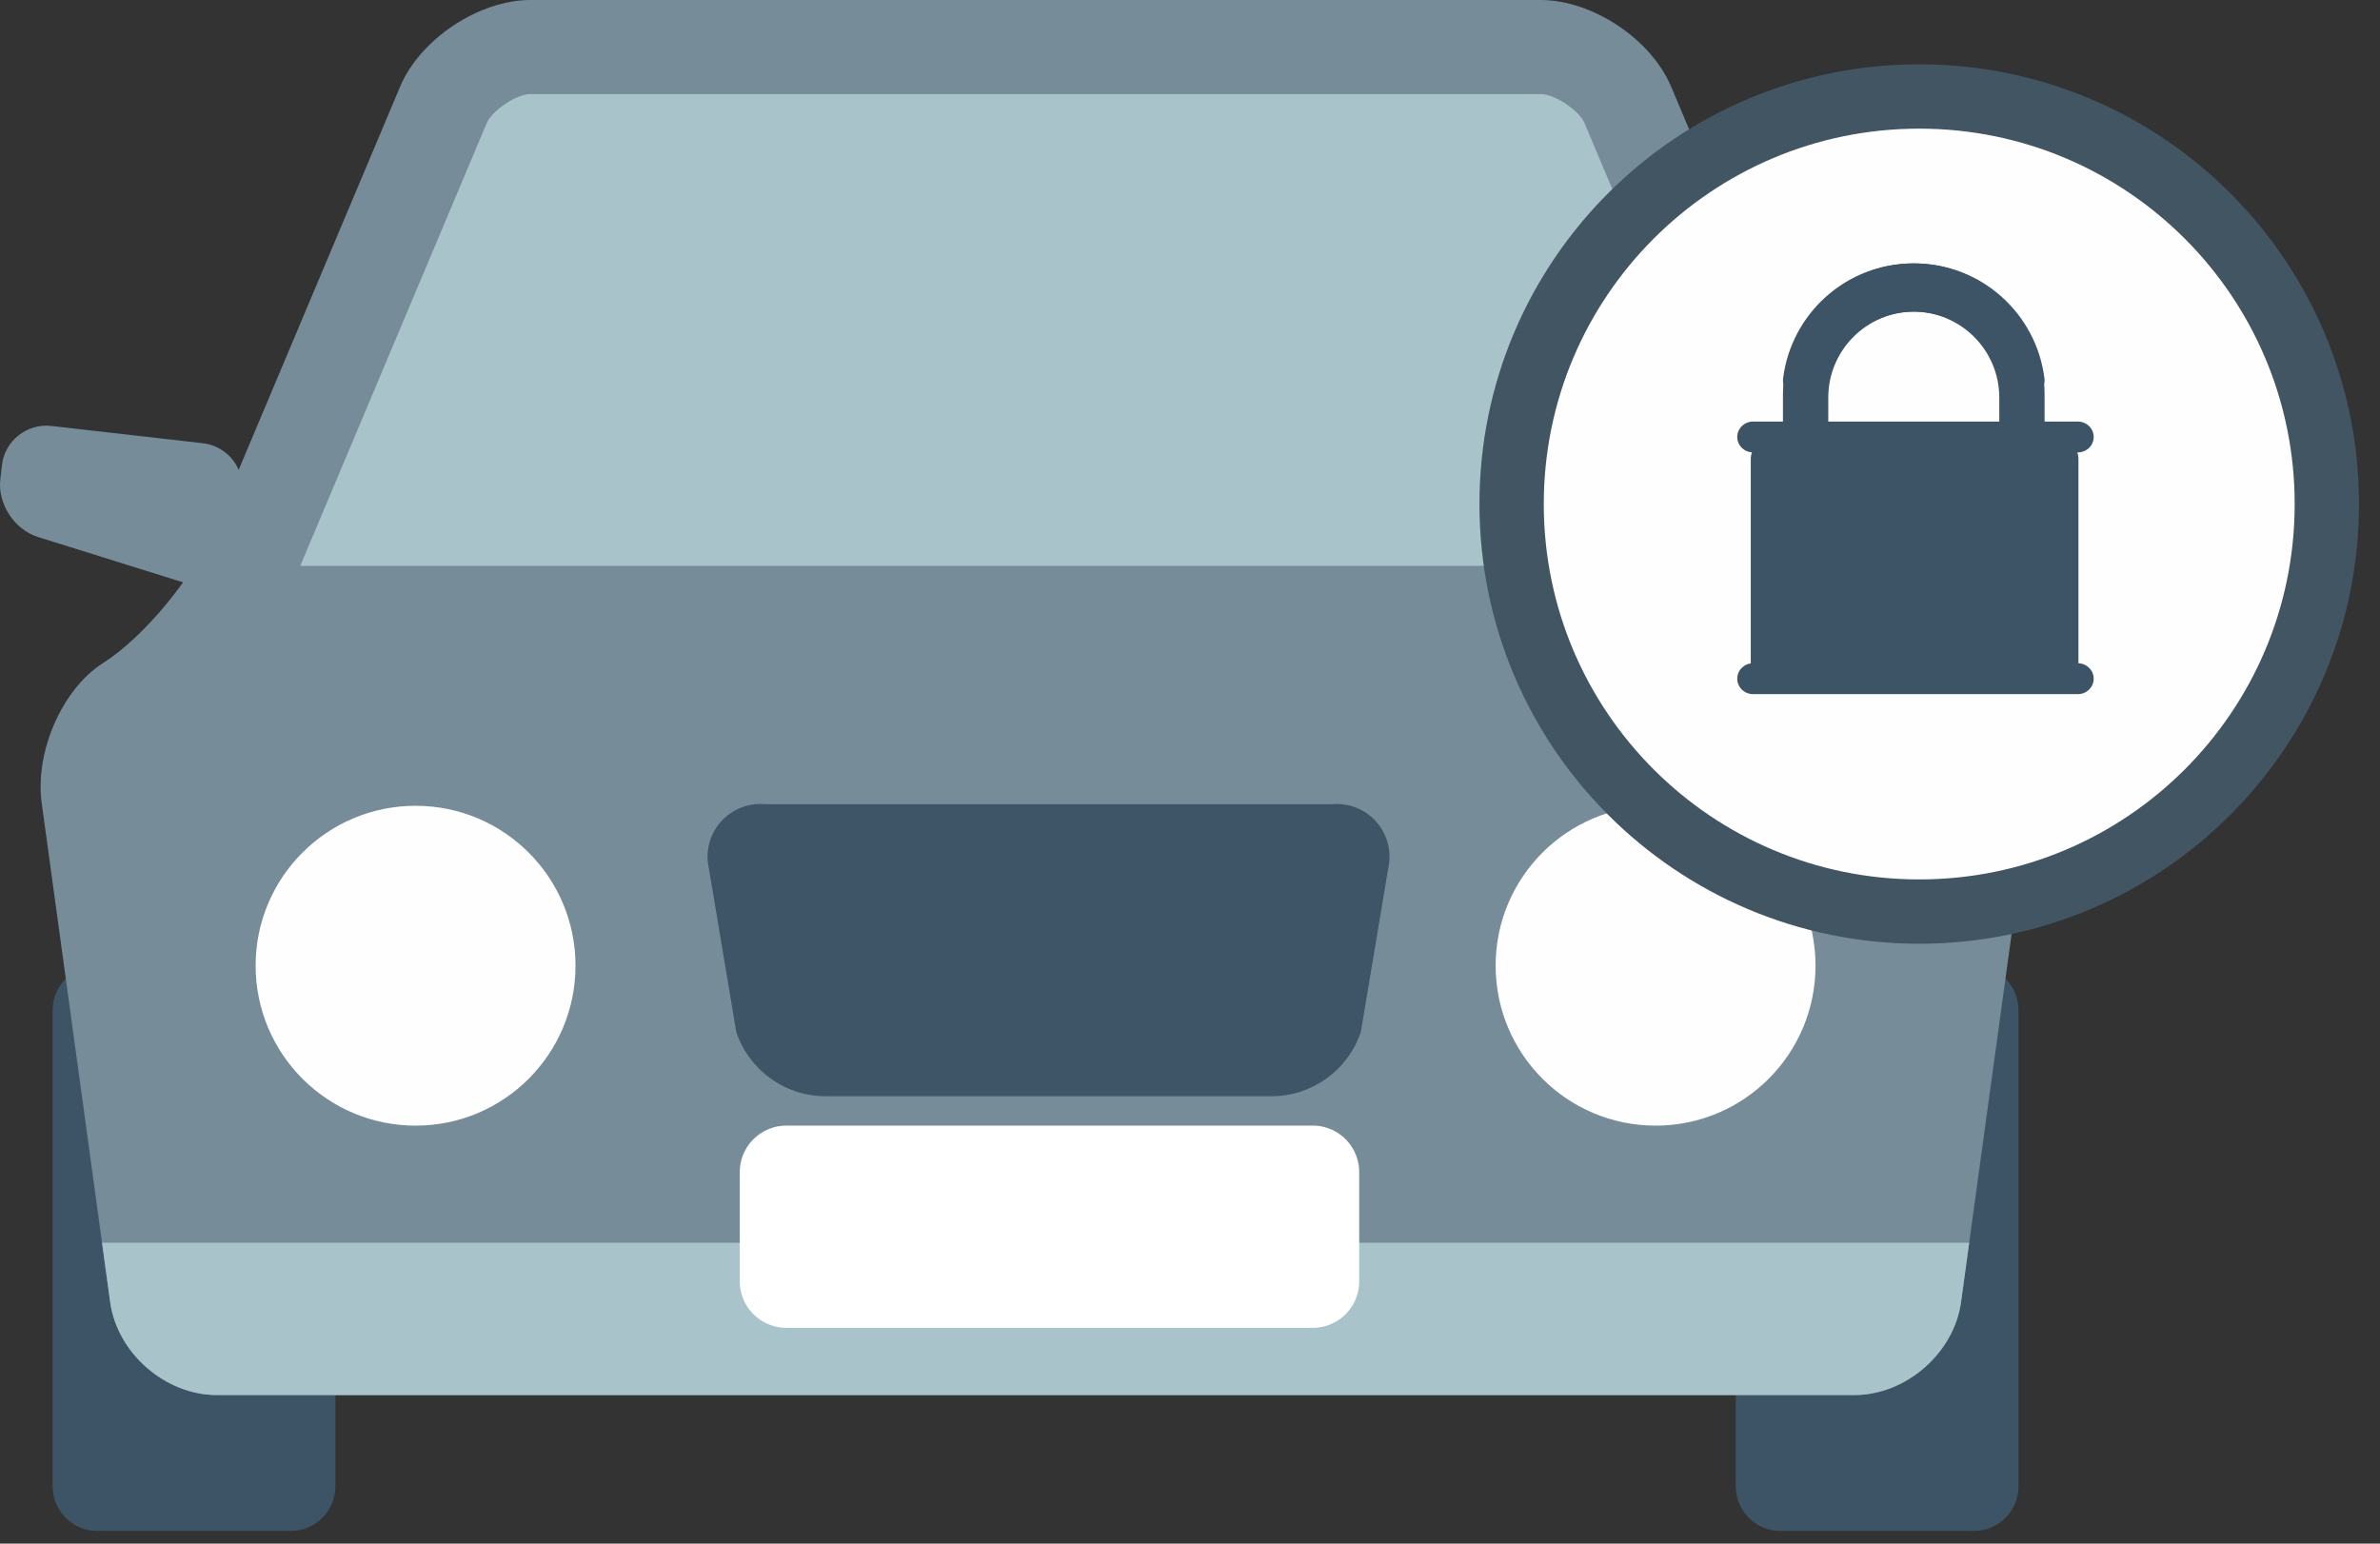
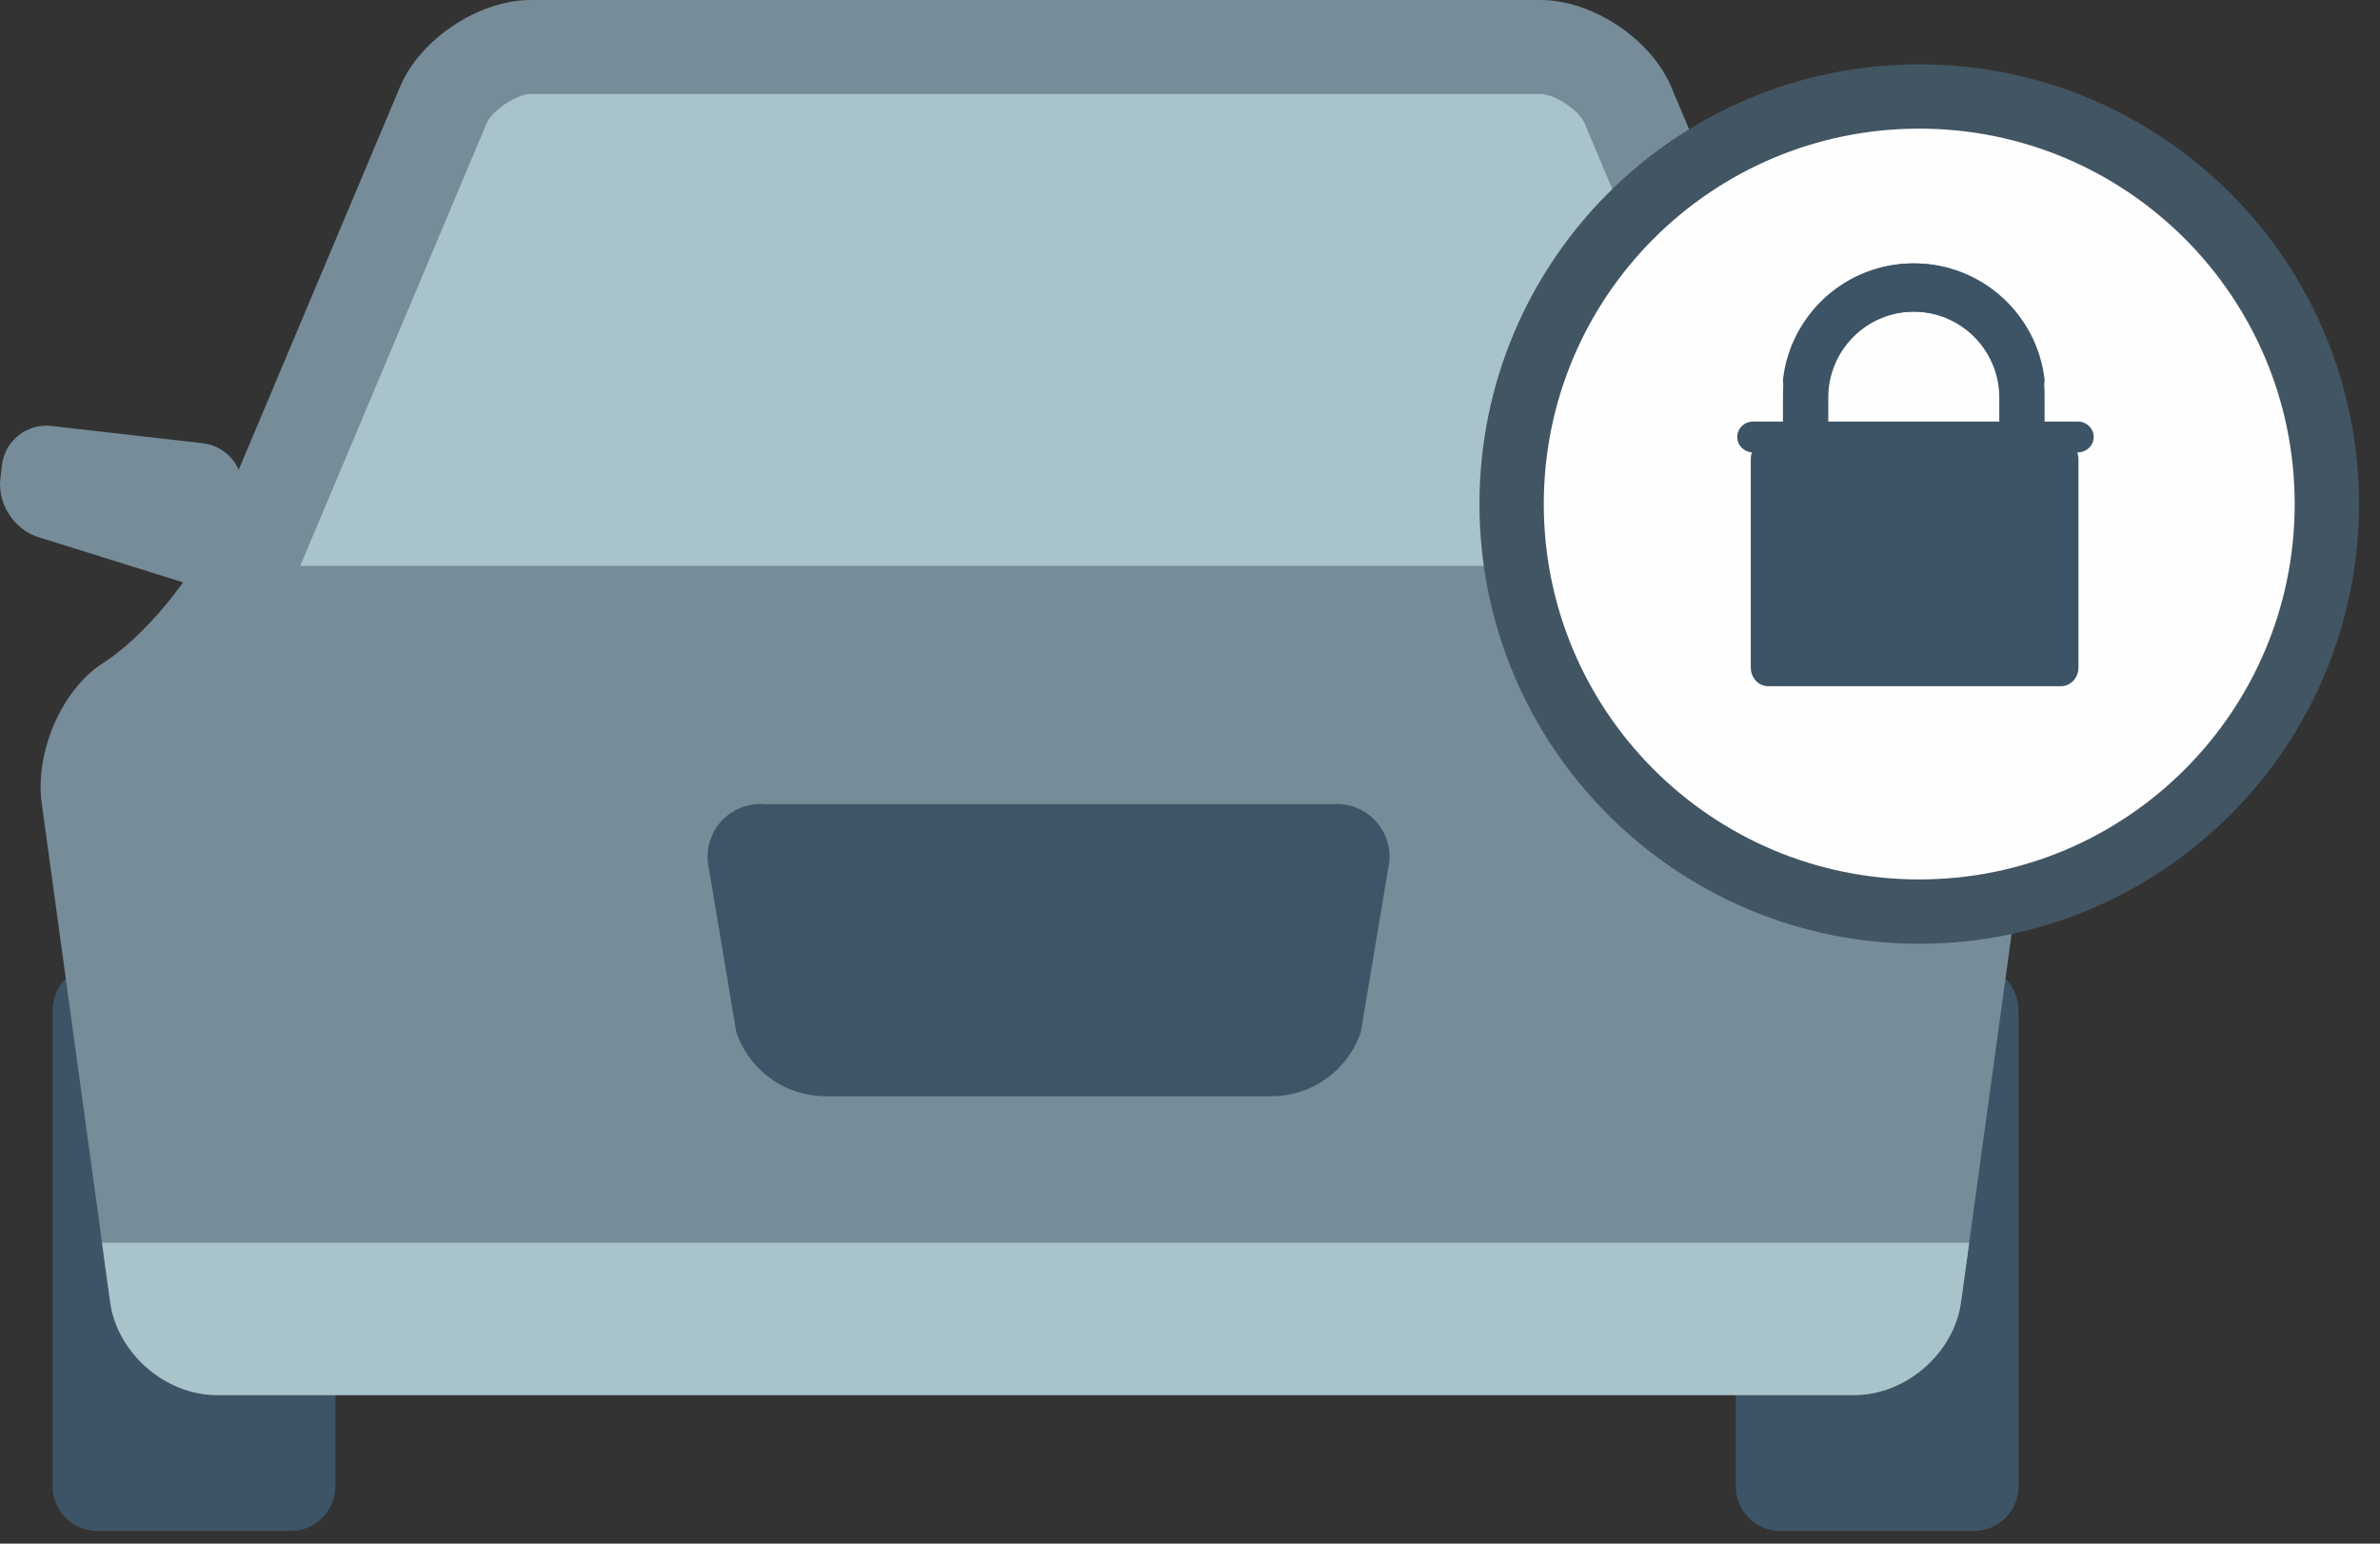
<svg xmlns="http://www.w3.org/2000/svg" width="74" height="48" viewBox="0 0 74 48">
  <rect x="0" y="0" width="74" height="48" fill="#333333" stroke="none" />
  <g fill="none" fill-rule="evenodd">
    <path fill="#3D5466" d="M62.76 46.217C62.76 46.983 62.139 47.605 61.374 47.605L55.358 47.605C54.591 47.605 53.97 46.983 53.97 46.217L53.97 31.413C53.97 30.647 54.591 30.025 55.358 30.025L61.374 30.025C62.139 30.025 62.76 30.647 62.76 31.413L62.76 46.217zM10.427 46.217C10.427 46.983 9.806 47.605 9.041 47.605L3.025 47.605C2.258 47.605 1.637 46.983 1.637 46.217L1.637 31.413C1.637 30.647 2.258 30.025 3.025 30.025L9.041 30.025C9.806 30.025 10.427 30.647 10.427 31.413L10.427 46.217z" />
    <path fill="#768C99" d="M61.196,20.617 C59.928,19.815 58.382,17.942 57.755,16.459 L51.96,2.695 C51.333,1.212 49.51,0 47.9,0 L16.497,0 C14.891,0 13.064,1.212 12.44,2.695 L6.642,16.459 C6.019,17.942 4.471,19.815 3.205,20.617 C1.935,21.421 1.078,23.38 1.297,24.974 L3.425,40.486 C3.644,42.077 5.138,43.38 6.746,43.38 L57.653,43.38 C59.263,43.38 60.756,42.077 60.974,40.486 L63.104,24.974 C63.321,23.38 62.463,21.421 61.196,20.617" />
    <path fill="#A9C3CA" d="M3.172 38.644L3.425 40.486C3.644 42.078 5.138 43.38 6.744 43.38L57.653 43.38C59.261 43.38 60.755 42.078 60.974 40.486L61.227 38.644 3.172 38.644zM55.063 17.597L49.268 3.831C49.099 3.43 48.334 2.924 47.9 2.924L16.498 2.924C16.065 2.924 15.301 3.43 15.133 3.829L9.335 17.597 55.063 17.597z" />
-     <path fill="#FEFEFE" d="M56.449 30.026C56.449 32.775 54.224 35.002 51.477 35.002 48.73 35.002 46.503 32.775 46.503 30.026 46.503 27.281 48.73 25.056 51.477 25.056 54.224 25.056 56.449 27.281 56.449 30.026M17.894 30.026C17.894 32.775 15.669 35.002 12.922 35.002 10.175 35.002 7.948 32.775 7.948 30.026 7.948 27.281 10.175 25.056 12.922 25.056 15.669 25.056 17.894 27.281 17.894 30.026" />
    <path fill="#768C99" d="M.01 14.906C-.079 15.662.447 16.468 1.177 16.697L5.834 18.152C6.563 18.378 7.228 17.945 7.317 17.186L7.528 15.319C7.615 14.559 7.066 13.868 6.308 13.783L1.595 13.245C.835 13.159.145 13.71.06 14.466L.01 14.906zM64.344 14.443C64.436 15.219 63.893 16.047 63.145 16.282L58.361 17.777C57.612 18.009 56.929 17.565 56.838 16.784L56.621 14.866C56.532 14.086 57.096 13.377 57.874 13.289L62.716 12.737C63.496 12.648 64.205 13.214 64.293 13.99L64.344 14.443z" />
    <g transform="translate(47 3)">
      <path fill="#768C99" d="M13.127,14.286 C13.216,15.042 12.688,15.848 11.96,16.077 L7.302,17.532 C6.573,17.758 5.909,17.325 5.819,16.565 L5.609,14.698 C5.522,13.938 6.071,13.248 6.829,13.163 L11.542,12.625 C12.301,12.538 12.992,13.09 13.077,13.846 L13.127,14.286 Z" />
      <path fill="#FEFEFE" stroke="#425563" stroke-width="2" d="M25.347,12.673 C25.347,19.673 19.673,25.346 12.674,25.346 C5.674,25.346 -1.0658141e-14,19.673 -1.0658141e-14,12.673 C-1.0658141e-14,5.673 5.674,0 12.674,0 C19.673,0 25.347,5.673 25.347,12.673" />
      <path fill="#3D5466" d="M12.49,5.601 C10.613,5.601 9.066,7.011 8.847,8.83 L9.455,8.83 C9.478,8.699 9.506,8.571 9.545,8.447 C9.553,8.421 9.564,8.397 9.573,8.371 C9.629,8.206 9.696,8.045 9.778,7.894 C10.3,6.933 11.319,6.28 12.49,6.28 C14.191,6.28 15.573,7.662 15.573,9.363 L15.573,11.389 C15.898,11.389 16.161,11.255 16.161,11.089 L16.161,9.269 C16.161,7.243 14.516,5.601 12.49,5.601" />
      <path stroke="#3D5466" stroke-linecap="round" stroke-linejoin="round" stroke-width=".821" d="M12.49,5.601 C10.613,5.601 9.066,7.011 8.847,8.83 L9.455,8.83 C9.478,8.699 9.506,8.571 9.545,8.447 C9.553,8.421 9.564,8.397 9.573,8.371 C9.629,8.206 9.696,8.045 9.778,7.894 C10.3,6.933 11.319,6.28 12.49,6.28 C14.191,6.28 15.573,7.662 15.573,9.363 L15.573,11.389 C15.898,11.389 16.161,11.255 16.161,11.089 L16.161,9.269 C16.161,7.243 14.516,5.601 12.49,5.601 Z" />
      <path fill="#3D5466" d="M17.624,17.758 C17.624,18.076 17.382,18.337 17.087,18.337 L7.972,18.337 C7.677,18.337 7.436,18.076 7.436,17.758 L7.436,11.274 C7.436,10.956 7.677,10.695 7.972,10.695 L17.087,10.695 C17.382,10.695 17.624,10.956 17.624,11.274 L17.624,17.758 Z" />
      <path d="M17.624,17.758 C17.624,18.076 17.382,18.337 17.087,18.337 L7.972,18.337 C7.677,18.337 7.436,18.076 7.436,17.758 L7.436,11.274 C7.436,10.956 7.677,10.695 7.972,10.695 L17.087,10.695 C17.382,10.695 17.624,10.956 17.624,11.274 L17.624,17.758 Z" />
      <g transform="translate(6.475 17.21)">
-         <path fill="#3D5466" d="M11.128,1.375 L1.035,1.375 C0.762,1.375 0.54,1.159 0.54,0.894 C0.54,0.628 0.762,0.413 1.035,0.413 L11.128,0.413 C11.401,0.413 11.623,0.628 11.623,0.894 C11.623,1.159 11.401,1.375 11.128,1.375" />
        <path d="M11.128,1.375 L1.035,1.375 C0.762,1.375 0.54,1.159 0.54,0.894 C0.54,0.628 0.762,0.413 1.035,0.413 L11.128,0.413 C11.401,0.413 11.623,0.628 11.623,0.894 C11.623,1.159 11.401,1.375 11.128,1.375" />
      </g>
      <g transform="translate(6.475 9.21)">
        <path fill="#3D5466" d="M11.128,1.858 L1.035,1.858 C0.762,1.858 0.54,1.643 0.54,1.378 C0.54,1.112 0.762,0.898 1.035,0.898 L11.128,0.898 C11.401,0.898 11.623,1.112 11.623,1.378 C11.623,1.643 11.401,1.858 11.128,1.858" />
        <path d="M11.128,1.858 L1.035,1.858 C0.762,1.858 0.54,1.643 0.54,1.378 C0.54,1.112 0.762,0.898 1.035,0.898 L11.128,0.898 C11.401,0.898 11.623,1.112 11.623,1.378 C11.623,1.643 11.401,1.858 11.128,1.858" />
      </g>
      <path fill="#3D5466" d="M12.518,5.601 C14.395,5.601 15.942,7.011 16.161,8.83 L15.552,8.83 C15.53,8.699 15.501,8.571 15.463,8.447 C15.455,8.421 15.444,8.397 15.435,8.371 C15.379,8.206 15.312,8.045 15.229,7.894 C14.707,6.933 13.689,6.28 12.518,6.28 C10.817,6.28 9.435,7.662 9.435,9.363 L9.435,11.389 C9.11,11.389 8.847,11.255 8.847,11.089 L8.847,9.269 C8.847,7.243 10.492,5.601 12.518,5.601" />
      <path stroke="#3D5466" stroke-linecap="round" stroke-linejoin="round" stroke-width=".821" d="M12.518,5.601 C14.395,5.601 15.942,7.011 16.161,8.83 L15.552,8.83 C15.53,8.699 15.501,8.571 15.463,8.447 C15.455,8.421 15.444,8.397 15.435,8.371 C15.379,8.206 15.312,8.045 15.229,7.894 C14.707,6.933 13.689,6.28 12.518,6.28 C10.817,6.28 9.435,7.662 9.435,9.363 L9.435,11.389 C9.11,11.389 8.847,11.255 8.847,11.089 L8.847,9.269 C8.847,7.243 10.492,5.601 12.518,5.601 Z" />
    </g>
    <path fill="#3D5567" fill-rule="nonzero" d="M42.312,32.088 C41.914,33.276 40.805,34.08 39.552,34.088 L25.652,34.088 C24.399,34.08 23.29,33.276 22.892,32.088 L22.042,27.008 C21.923,26.493 22.06,25.953 22.409,25.557 C22.758,25.16 23.276,24.956 23.802,25.008 L41.402,25.008 C41.927,24.956 42.446,25.16 42.795,25.557 C43.144,25.953 43.28,26.493 43.162,27.008 L42.312,32.088 Z" />
-     <path fill="#FFF" fill-rule="nonzero" d="M42.261,39.78 C42.277,40.165 42.14,40.54 41.879,40.823 C41.619,41.106 41.256,41.274 40.871,41.29 L24.431,41.29 C24.04,41.285 23.667,41.122 23.397,40.837 C23.128,40.553 22.985,40.171 23.001,39.78 L23.001,36.51 C22.985,36.119 23.128,35.737 23.397,35.453 C23.667,35.168 24.04,35.005 24.431,35 L40.871,35 C41.256,35.016 41.619,35.184 41.879,35.467 C42.14,35.75 42.277,36.125 42.261,36.51 L42.261,39.78 Z" />
  </g>
</svg>